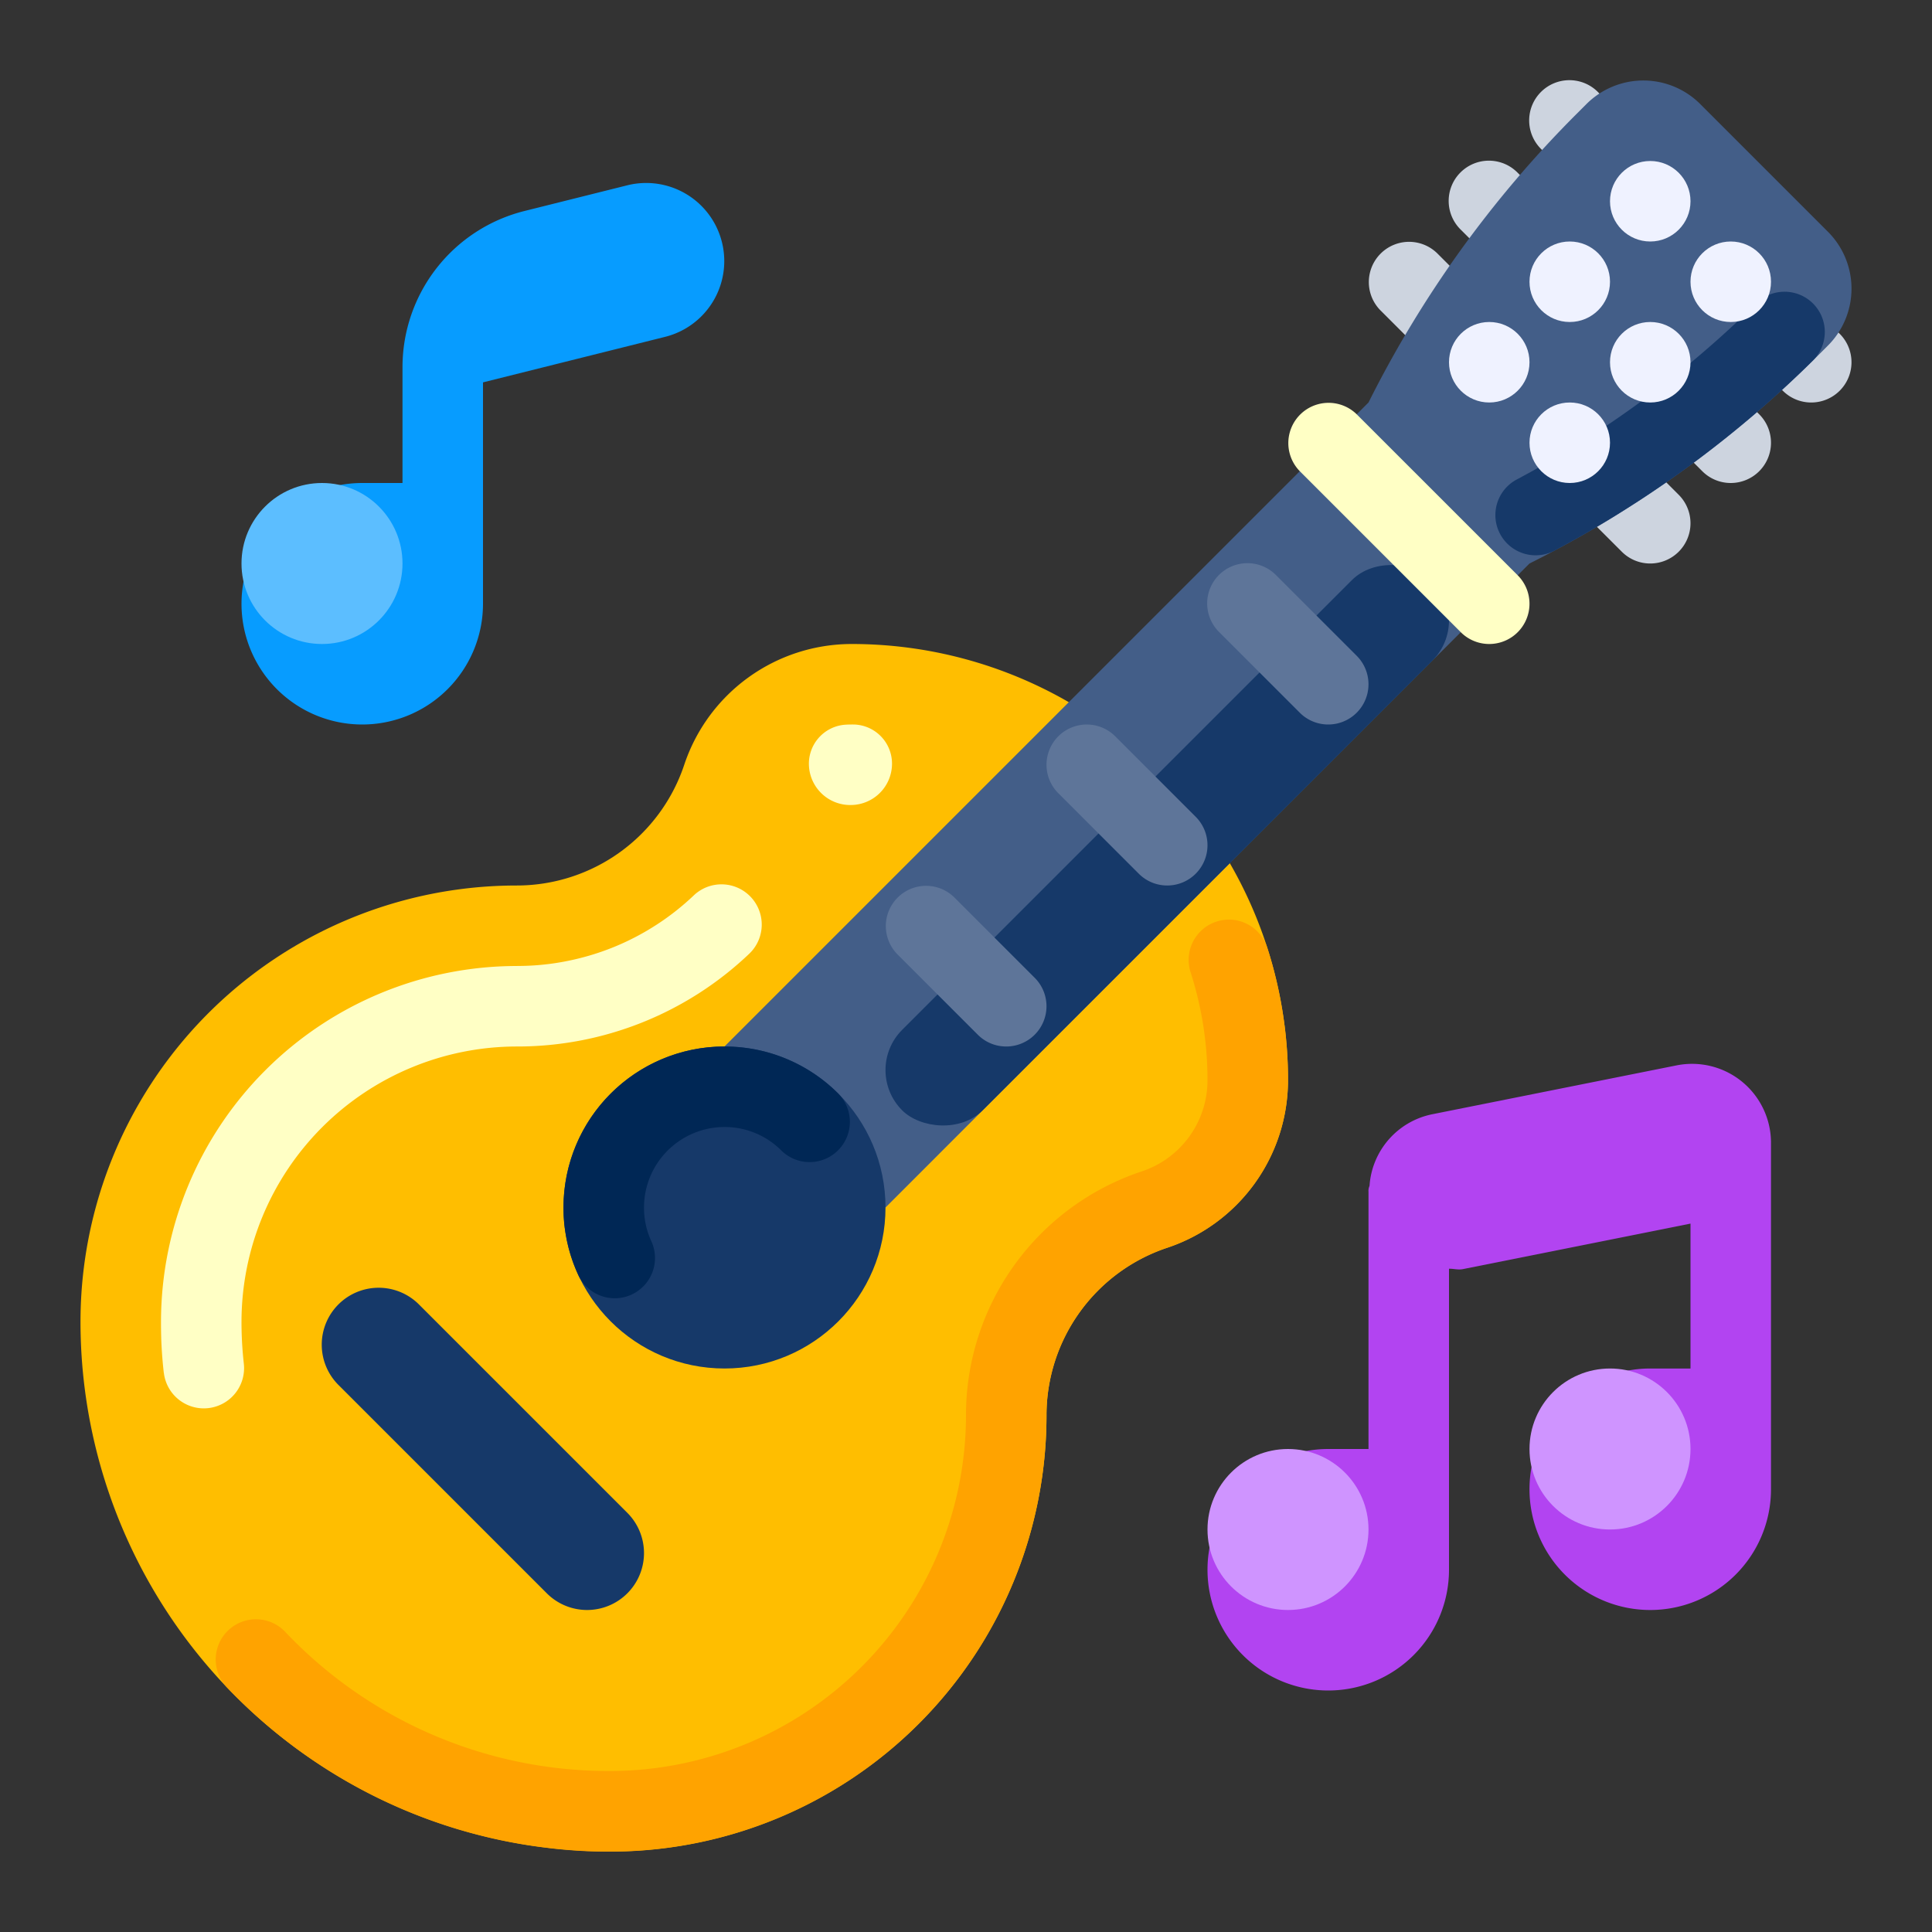
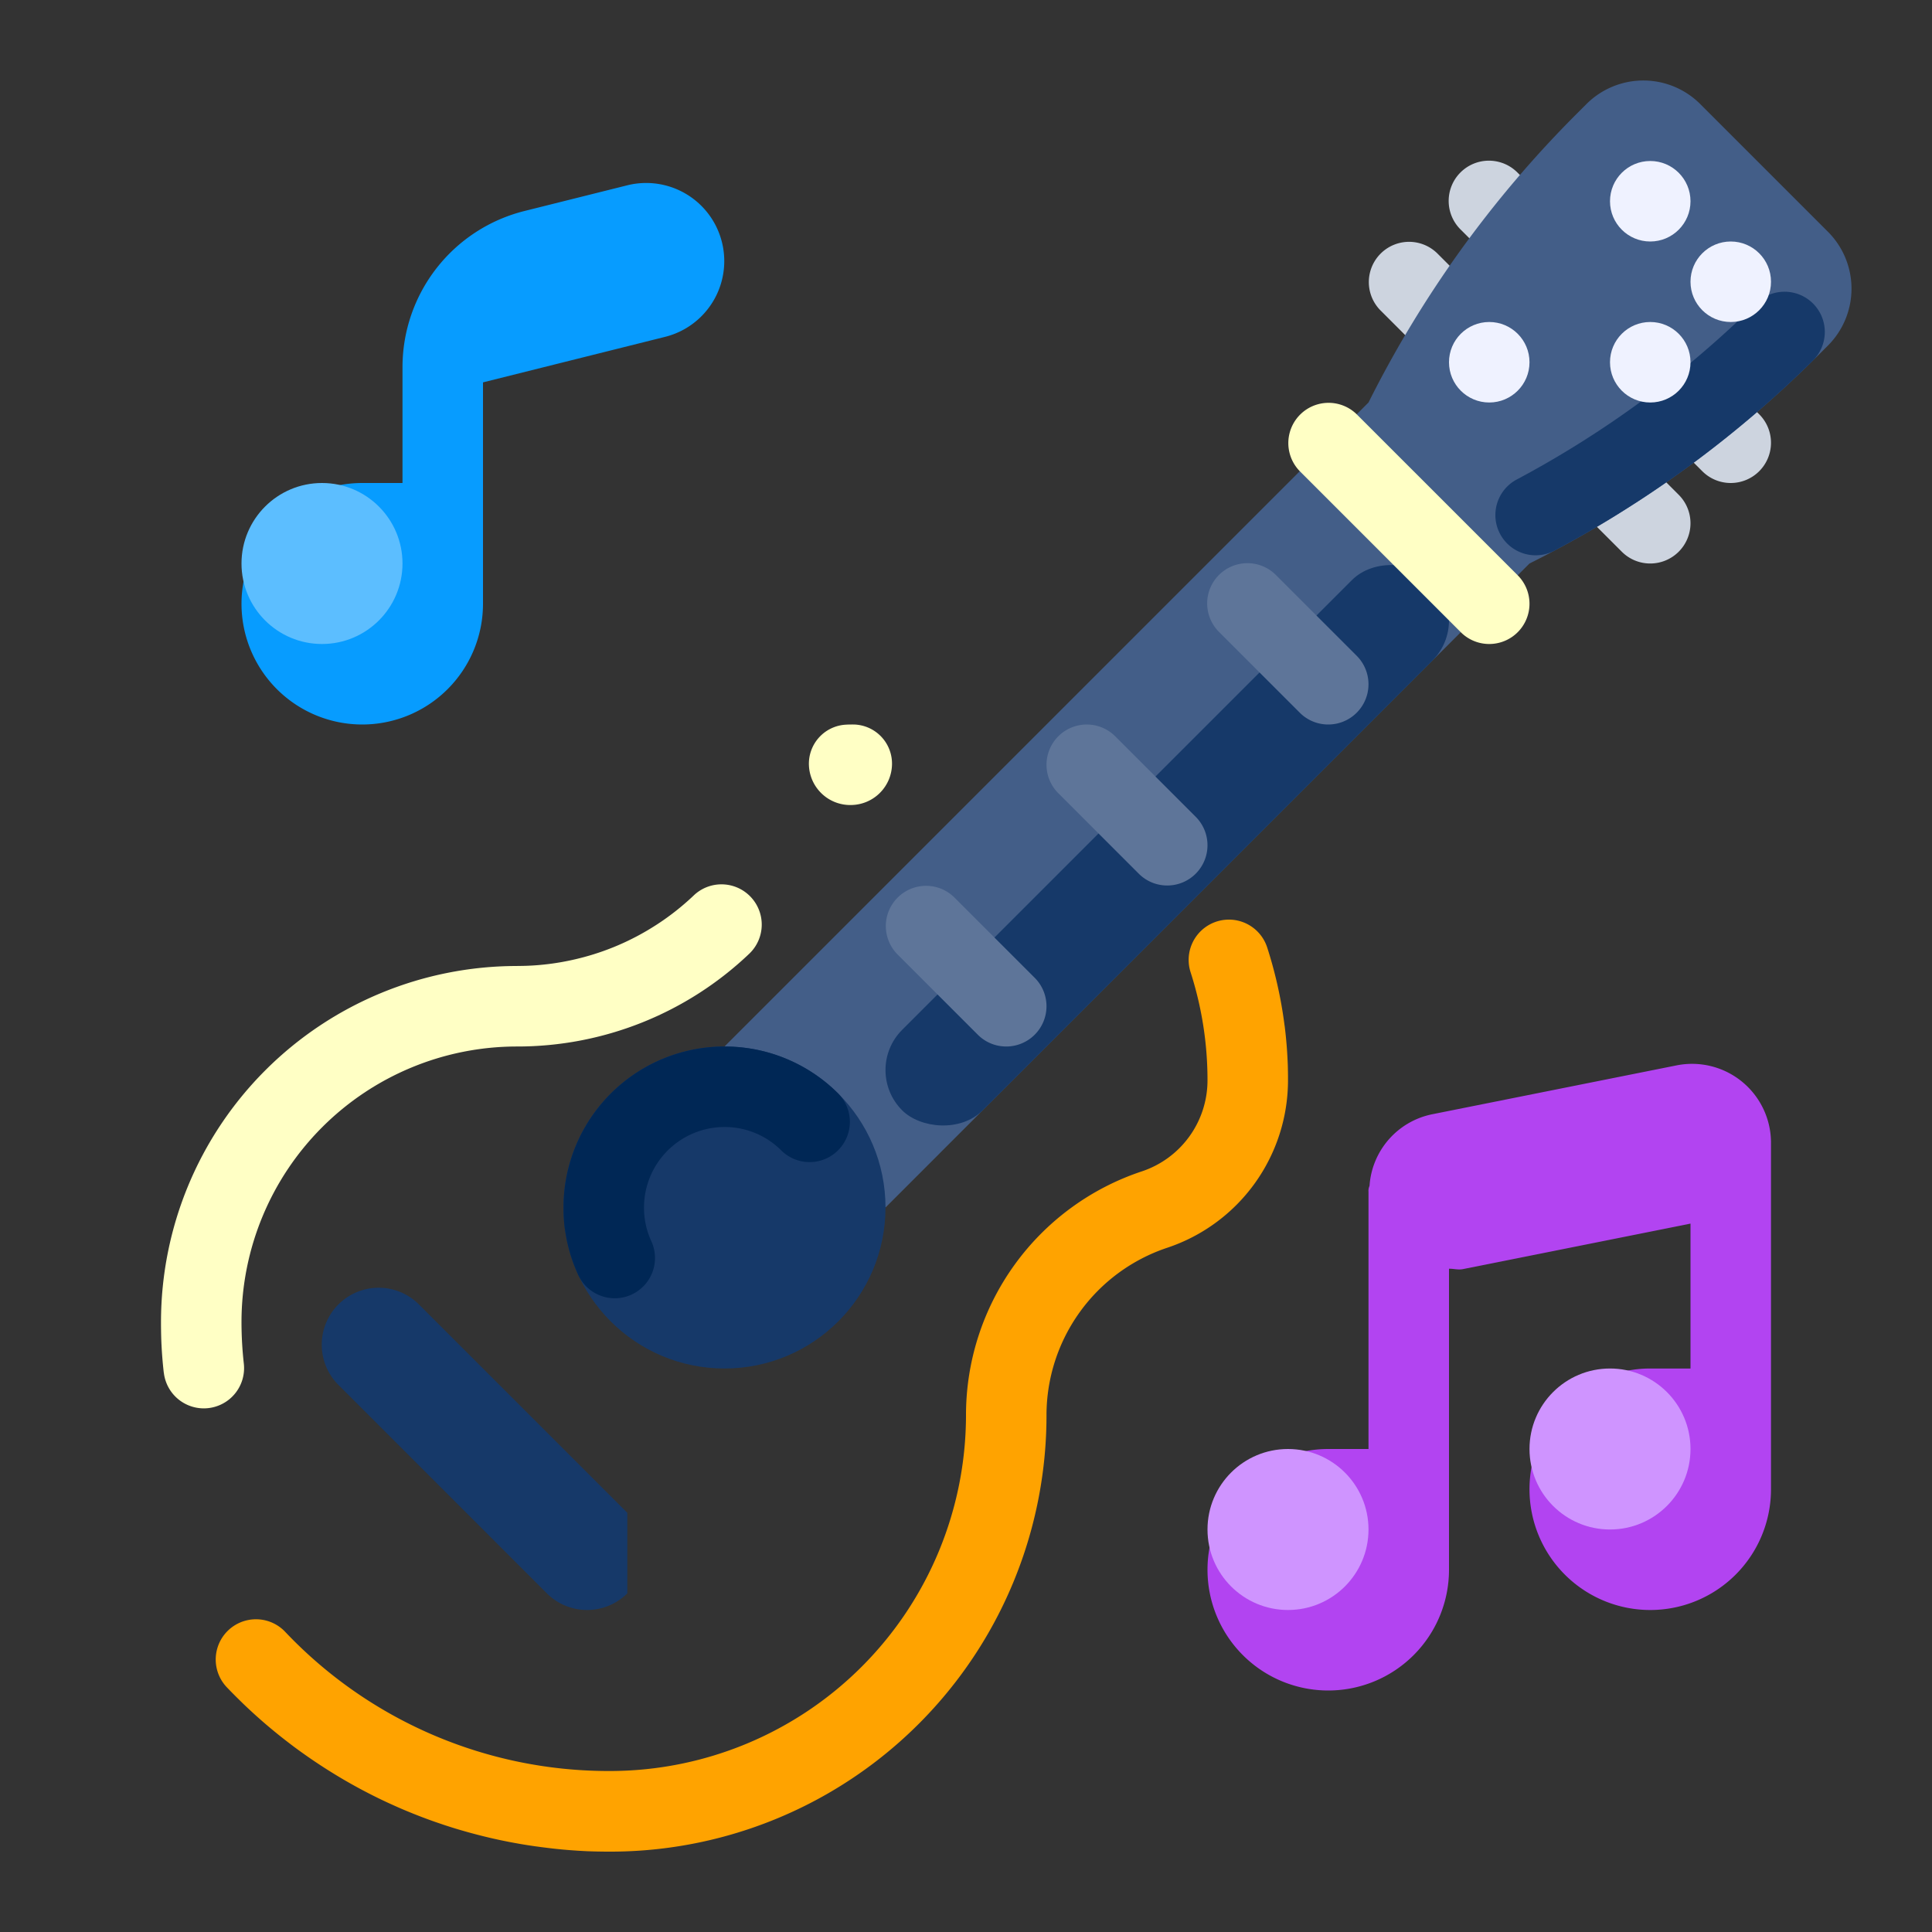
<svg xmlns="http://www.w3.org/2000/svg" viewBox="0 0 512 512">
  <rect x="0" y="0" width="512" height="512" fill="#333333" stroke="none" />
  <title>Artboard 142</title>
  <g id="Guitar">
    <path d="M437.333,149.333a10.632,10.632,0,0,1-7.542-3.125L408.458,124.875a10.666,10.666,0,0,1,15.083-15.083L444.875,131.125a10.667,10.667,0,0,1-7.542,18.208Z" style="fill:#cdd4df" />
    <path d="M458.667,128a10.632,10.632,0,0,1-7.542-3.125l-21.333-21.333A10.666,10.666,0,0,1,444.875,88.458l21.333,21.333A10.667,10.667,0,0,1,458.667,128Z" style="fill:#cdd4df" />
-     <path d="M480,106.667a10.632,10.632,0,0,1-7.542-3.125L451.125,82.208A10.666,10.666,0,1,1,466.208,67.125l21.333,21.333A10.667,10.667,0,0,1,480,106.667Z" style="fill:#cdd4df" />
    <path d="M394.667,106.667a10.632,10.632,0,0,1-7.542-3.125L365.792,82.208A10.666,10.666,0,0,1,380.875,67.125l21.333,21.333a10.667,10.667,0,0,1-7.542,18.208Z" style="fill:#cdd4df" />
    <path d="M416,85.333a10.632,10.632,0,0,1-7.542-3.125L387.125,60.875a10.666,10.666,0,1,1,15.083-15.083L423.542,67.125A10.667,10.667,0,0,1,416,85.333Z" style="fill:#cdd4df" />
-     <path d="M437.333,64a10.632,10.632,0,0,1-7.542-3.125L408.458,39.542a10.666,10.666,0,1,1,15.083-15.083L444.875,45.792A10.667,10.667,0,0,1,437.333,64Z" style="fill:#cdd4df" />
-     <path d="M283.247,186.086a114.92,114.92,0,0,0-57.517-15.419,46.798,46.798,0,0,0-44.397,32,46.8,46.8,0,0,1-44.397,32A115.602,115.602,0,0,0,21.333,350.268,140.398,140.398,0,0,0,161.73,490.667,115.603,115.603,0,0,0,277.333,375.064a46.798,46.798,0,0,1,32-44.397,46.799,46.799,0,0,0,32-44.398,114.929,114.929,0,0,0-15.419-57.516Z" style="fill:#ffbe00" />
    <path d="M225.729,192h-.069l-.024 0h-.046l-.027 0-.043 0h-.028l-.041.001-.03 0-.041 0-.028 0-.043.001-.026 0-.057.001-.035.001-.043.001-.037.001-.032.001-.038.001-.029.001-.041.001-.025.001-.045.002-.017.001-.053.002h-.002q-.568.02-1.131.064a10.371,10.371,0,0,0-9.32,10.844,10.967,10.967,0,0,0,10.903,10.417q.123,0,.247-.003l.201-.005a10.962,10.962,0,0,0,10.664-10.909,10.375,10.375,0,0,0-10.107-10.423c-.186-.001-.371-.002-.557-.002Zm-34.528,42.359a10.632,10.632,0,0,0-7.344,2.932l-.008.007-.055.052-.013.012c-.046.044-.092.087-.138.131l-.013.013-.055.052-.017.016-.054.05-.015.014c-.046.043-.094.088-.14.131l-.004.004-.064.06-.014.013-.057.053-.014.013-.06.055-.011.01c-.047.043-.094.087-.14.129l-.013.012-.057.052-.017.015-.054.049-.016.015-.065.059-.004.003-.072.066-.005.005-.064.058-.017.015-.054.049-.017.015-.06.053-.01.009c-.048.043-.094.085-.143.128l-.012.011-.059.053-.015.013-.058.051-.014.012-.066.059-.004.004-.144.127-.015.013-.057.05-.016.014-.058.051-.013.011-.145.126-.008.007-.063.054-.015.014-.057.049-.015.013-.067.058-.004.003-.146.126-.013.011-.06.051-.015.013-.058.049-.015.013c-.048.041-.096.082-.144.122l-.014.012-.058.049-.019.016-.053.045-.021.017-.057.048-.013.011-.073.062-0.0 0-.073.061-.013.01-.059.049-.018.015-.057.048-.015.013-.148.122-.002.002-.07.057-.016.013-.057.047-.018.015-.061.05-.012.01-.146.118-.02.016-.055.045-.018.015-.058.047-.016.013-.072.058-0.0 0-.077.062-.001.001-.071.057-.014.012-.059.047-.018.014-.063.05-.009.007q-.076.061-.152.121l-.007.005-.066.052-.015.012-.064.051-.01.007-.074.058-.001.001-.078.061-.005.004-.069.054-.016.013-.06.047-.016.012-.061.047-.015.011-.152.117-.007.006-.068.052-.014.01-.061.047-.016.012-.069.053-.005.004c-.052.039-.102.078-.154.117l-.011.008-.065.049-.015.011-.063.048-.013.01c-.052.039-.103.078-.155.117l-.002.002-.072.054-.016.011-.062.046-.015.011-.069.051-.006.004-.155.115-.014.01-.061.045-.019.014-.06.044-.017.012c-.051.037-.102.075-.153.112l-.011.008-.066.048-.017.012-.059.043-.02.015-.062.045-.014.01-.154.111-.013.009-.064.046-.017.012-.064.046-.012.008-.077.055-0.0 0-.081.058h-0l-.074.052-.019.013-.061.043-.016.011-.066.046-.012.008c-.053.037-.104.073-.158.11l-.01.007-.068.047-.014.01-.064.045-.017.011-.074.051-.001.001c-.053.037-.107.074-.16.11l-.011.007-.068.046-.014.01-.071.049-.006.004c-.055.037-.108.073-.163.11l-.002.002-.076.051-.013.008-.069.047-.011.007-.078.053-0.0 0c-.054.036-.107.072-.161.108l-.014.009-.065.044-.017.011-.068.045-.01.006c-.081.054-.161.107-.243.16l-.011.007-.071.047-.01.007c-.081.053-.164.107-.246.16l-.003.002c-.026.017-.052.034-.078.05l-.008.005-.078.05-.003.002c-.082.052-.164.105-.246.158l-.013.008-.069.044-.012.007-.076.048-.005.003-.165.104-.008.005-.074.047-.01.006-.072.045-.011.007c-.082.052-.164.102-.246.153l-.01.007-.07.043-.015.009-.073.045-.007.004-.168.103-.003.002-.075.046-.017.01-.068.041-.013.008c-.082.049-.166.101-.248.15l-.01.006-.072.043-.013.008-.072.043-.011.007c-.056.033-.112.067-.168.1l-.001.001-.08.048-.011.007-.073.043-.011.007-.252.147-.007.004-.076.044-.012.007c-.112.065-.223.129-.336.194l-.011.006-.074.042-.01.006c-.084.048-.17.097-.255.145l-.003.002-.08.045-.009.005-.077.044-.008.004-.171.096-.003.002-.082.046-.009.005-.077.043-.009.005c-.087.048-.172.095-.258.143l-0.0 0-.082.045-.012.007-.076.042-.008.004c-.087.047-.171.093-.258.14l-.008.005-.078.042-.01.005-.082.044-.002.001-.176.094h-0l-.085.045-.007.004-.079.042-.008.004c-.088.046-.173.091-.261.137l-.005.002-.08.042-.01.005c-.115.06-.231.12-.347.179l-.009.005-.078.04-.01.005-.082.042-.004.002-.175.089-.008.004-.079.04-.009.005-.08.04-.007.004-.263.132-.007.004-.081.04-.008.004c-.118.058-.232.114-.351.172l-.011.006-.078.038-.009.004c-.088.043-.177.086-.265.128l-.007.003-.082.039-.008.004c-.09.043-.177.084-.266.127l-.005.002-.083.039-.008.004-.082.038-.006.003c-.09.042-.178.083-.268.125l-.007.003-.081.037-.01.005c-.118.054-.237.109-.355.163l-.009.004-.084.038-.003.001c-.09.041-.182.082-.272.123l-.003.001c-.03.013-.059.027-.089.04l-.002.001-.09.04-.001 0c-.091.04-.18.08-.271.12l-.008.004c-.027.012-.055.024-.082.036l-.008.004c-.121.053-.241.105-.362.157l-.006.003c-.12.051-.242.104-.362.154l-.011.005-.081.034-.009.004c-.092.039-.18.076-.272.114l-.006.003-.082.034-.012.005-.081.034-.009.004c-.09.037-.183.075-.273.112l-.006.002-.084.034-.009.004c-.121.049-.243.098-.364.146l-.011.004-.085.034-.004.001c-.093.037-.182.072-.275.109l-.011.004c-.027.011-.056.022-.083.033l-.007.003c-.122.047-.246.095-.368.142l-.009.003-.083.032-.01.004c-.093.035-.184.07-.277.105l-.004.001-.085.032-.013.005-.083.031-.007.002c-.063.023-.123.046-.186.069l-.004.002-.085.031-.014.006-.08.029-.011.004c-.092.034-.185.068-.277.101l-.009.003-.082.03-.013.005-.083.03-.007.003c-.092.033-.185.066-.278.099l-.011.004-.083.029-.01.003c-.093.033-.187.065-.279.098l-.007.002-.084.029-.013.005c-.028.009-.057.019-.084.029l-.007.002q-.139.048-.278.095l-.014.005-.08.027-.012.004-.087.029-.005.002c-.062.021-.124.041-.186.062l-.014.005-.078.026-.016.005-.077.025-.015.005c-.093.031-.186.061-.279.091l-.009.003-.082.026-.015.005-.085.027-.005.002c-.062.02-.128.041-.19.061l-.004.001-.085.027-.018.006-.078.024-.013.004c-.092.029-.189.059-.281.088l-.01.003-.083.025-.014.004c-.026.008-.054.017-.081.025l-.013.004c-.063.019-.125.038-.188.057l-.005.002-.087.026-.014.004-.082.025-.01.003c-.094.028-.189.056-.284.084l-.009.003-.085.025-.012.004-.087.025-.007.002c-.065.019-.127.037-.192.055l-.003.001-.088.025-.017.005-.078.022-.015.004-.089.025-.003.001c-.063.018-.127.036-.19.053l-.013.004-.081.023-.015.004-.083.023-.011.003c-.063.018-.127.035-.191.052l-.003.001-.092.025-.01.003-.084.022-.014.004-.088.024-.005.001c-.065.018-.127.034-.193.051l-.007.002-.085.022-.019.005-.078.021-.015.004-.284.074-.013.003-.082.021-.015.004-.085.022-.008.002c-.064.016-.128.033-.192.049l-.009.002-.085.021-.015.004-.08.02-.017.004c-.094.023-.189.047-.284.069l-.017.004-.075.018-.022.006-.081.019-.011.003c-.064.016-.127.031-.192.046l-.011.003-.081.019-.021.005-.078.018-.015.004-.086.02-.009.002c-.064.015-.127.029-.191.044l-.016.003-.079.018-.019.004-.079.018-.015.004-.193.043-.005.001-.089.02-.016.004-.08.018-.017.004-.089.02-.004.001-.195.042-.01.002-.084.018-.018.004-.079.017-.018.004c-.065.014-.128.027-.193.04l-.001 0-.091.019-.02.004-.076.016-.02.004c-.027.006-.056.011-.083.017l-.011.003-.193.039-.014.003-.083.016-.016.003-.083.017-.013.003c-.096.019-.194.038-.29.056l-.017.003-.077.015-.022.004-.082.016-.011.002c-.065.012-.129.024-.194.036l-.014.003-.081.015-.021.004-.077.014-.018.003-.088.016-.007.002-.098.018-.007.001-.087.016-.021.004-.076.013-.021.004c-.028.005-.05.009-.078.014l-.019.004-.192.034-.013.002-.083.014-.021.004-.073.012-.026.005-.078.013-.016.003-.097.016-.007.001-.088.015-.023.004-.071.011-.029.005-.071.011-.023.004-.084.014-.012.002-.096.015-.017.003-.077.012-.026.004-.072.011-.024.004-.076.012-.019.003c-.064.01-.127.02-.191.029l-.022.003-.072.011-.027.004-.074.011-.021.003c-.064.009-.13.019-.194.028l-.012.002c-.028.004-.056.008-.084.012l-.022.003-.074.011-.024.003c-.026.004-.051.007-.077.011l-.02.003c-.064.009-.127.018-.192.026l-.023.003-.074.01-.026.004-.074.01-.021.003-.09.012-.006.001-.098.013-.013.002-.082.011-.027.003-.071.009-.027.004-.073.009-.023.003c-.063.008-.13.016-.193.024l-.02.003-.076.009-.026.003-.07.008-.029.003-.077.009-.017.002c-.031.004-.066.008-.097.011l-.01.001-.086.01-.023.003-.073.008-.026.003-.076.008-.02.002c-.065.007-.13.015-.195.022l-.016.002-.079.009-.027.003-.071.007-.026.003-.079.008-.017.002c-.065.007-.128.013-.193.02l-.025.003-.072.007-.028.003-.072.007-.024.002c-.065.007-.129.013-.194.019l-.019.002-.076.007-.029.003-.068.007-.03.003-.076.007-.018.002-.097.009-.013.001c-.028.003-.055.005-.084.007l-.028.003-.069.006-.031.003-.07.006-.026.002-.088.007-.008.001c-.032.003-.066.006-.097.008l-.023.002-.072.006-.035.003-.062.005-.033.003-.07.005-.027.002c-.063.005-.128.01-.191.014l-.028.002-.07.005-.029.002-.07.005-.027.002-.082.006-.015.001c-.032.002-.066.005-.098.007l-.014.001c-.028.002-.054.004-.082.006l-.026.002-.072.005-.028.002-.075.005-.022.001c-.064.004-.132.008-.196.012l-.022.001-.072.004-.032.002-.069.004-.028.002-.082.005-.014.001-.099.006-.011.001-.085.005-.028.001-.07.004-.029.001-.073.004-.025.001c-.064.003-.13.007-.194.009l-.024.001-.074.003-.03.002-.067.003-.032.001-.073.003-.023.001-.095.004-.025.001-.071.003-.035.001-.063.003-.035.001-.068.003-.028.001-.081.003-.018 0-.095.003-.028.001-.068.002-.036.001-.062.002-.036.001-.065.002-.031.001c-.032.001-.064.002-.096.003l-.012 0-.084.002-.033.001-.065.002-.034.001-.066.002-.032.001-.079.002-.017 0-.095.002-.03.001-.069.001-.032.001-.065.001-.036.001-.066.001-.031.001-.096.001-.012 0-.086.001-.029 0-.068.001-.036.001-.062.001-.035 0-.072 0-.025 0-.096.001h-.025l-.071.001h-.035l-.065 0h-.034L137.066,256h-.128a94.38,94.38,0,0,0-94.271,94.271v.101l0.0.039v.063l0.0.044v.057l0.0.045 0.0.058 0.0.045 0.0.057 0.0.044 0.0.06 0.0.043 0.0.061 0.0.04 0.0.062 0.0.042c0.0.067.001.134.002.201l0.0.035.001.068 0.0.041.001.058 0.0.048.001.057 0.0.043.001.06 0.0.041.001.061 0.0.043.001.056.001.047.001.058.001.043.002.1 0.0.025.001.075.001.047.001.056.001.048.001.053.001.046.001.057.001.047.001.051.001.051.001.047.001.056.001.046.001.053.001.049.001.054.001.066.002.074.001.055.001.051.001.051.001.052.001.047.001.054.001.048.002.057.001.039.002.061.001.043.002.057.001.041.002.06.001.036.002.063 0.0.012.006.174 0.0.006.002.07.001.031.002.065.001.035.002.062.001.038.002.065.001.033.002.064.001.037.002.064.001.031.003.068.001.028c.004.111.009.228.013.339l.001.023.003.076.001.02.003.073.001.029.003.066.001.034.003.064.001.034.003.068.001.021c.007.151.014.297.021.448l.001.016.004.077.001.021.004.071.002.03.003.069.002.03.004.07.001.024.004.078 0.0.008c.01.186.02.375.031.56l0.0.004.005.088.001.009.005.089 0.0.004q.191,3.21.551,6.368a10.668,10.668,0,0,0,10.582,9.431,10.779,10.779,0,0,0,1.214-.069,10.666,10.666,0,0,0,9.398-11.8A98.973,98.973,0,0,1,64,350.271a73.02,73.02,0,0,1,72.938-72.938A89.093,89.093,0,0,0,198.548,252.76a10.667,10.667,0,0,0-7.347-18.401Z" style="fill:#ffffc5" />
    <path d="M325.673,243.708a10.675,10.675,0,0,0-10.156,13.938A93.268,93.268,0,0,1,320,286.268a25.433,25.433,0,0,1-17.412,24.16A68.044,68.044,0,0,0,256,375.064a94.376,94.376,0,0,1-94.269,94.27,118.022,118.022,0,0,1-86.246-36.979A10.667,10.667,0,0,0,60.033,447.063l.017.018.058.061.004.004.069.072.02.021.054.056.026.028.046.048.032.034.044.046.028.029.046.048.03.031.045.047.031.032.042.043.033.034.044.045L60.73,447.79l.044.045.03.031.046.047.029.03.045.046.03.031.048.049.026.027.048.049.028.028.049.05.026.027.047.048.028.029.05.052.023.023.051.052.025.025.05.051.026.026.05.05.025.025.054.055.021.021.055.056.02.021.055.056.021.021.06.06.015.015.066.066.01.01.074.075.001.001c.128.129.255.257.383.385l.001.001.075.075.006.006.069.069.016.016.061.061.014.014.061.061.018.018.058.058.022.021.054.054.022.021.055.054.025.025.049.049.028.027.049.048.03.029.047.046.029.028.047.046.031.031.045.045.029.029.047.046.031.031.046.046.028.028.048.047.031.03.044.044.032.031.045.044.033.032.044.043.031.03.048.046.029.029.05.049.025.025.049.048.03.029.049.047.027.026.047.046.032.031.047.046.028.027.048.047.031.03.053.051.022.021.056.054.022.022c.047.045.091.088.139.133l.032.031c.047.045.091.088.139.133l.02.019.06.057.014.014.059.056.039.037.04.038.033.032.044.042.031.029.049.047.027.025.049.046.033.031.046.044.029.028.049.046.027.025.053.05.026.025.048.045.036.034.043.041.033.031.045.042.032.03.048.045.032.03.044.041.036.034.046.043.03.028.049.046.03.028.049.045.032.03.041.038.04.037.038.035.039.036.039.036.039.036.043.04.034.032.042.039.038.035.043.04.035.032.046.043.032.029.052.048.027.025.046.042.035.032.053.048.025.023.073.066.006.006.158.145.028.025.054.049.01.009.07.064.013.012.065.059.034.031.042.038.045.041.035.031.039.036.041.037.039.035.041.036.04.036.038.035.043.039.037.034.037.034.044.039.039.035.038.034.043.039.035.031.046.041.035.032.04.036.041.036.041.036.038.034.041.037.038.034.043.038.04.035.036.032.045.04.038.034.039.035.042.037.035.031.048.042.033.029.044.039.037.033.045.039.034.03.045.04.035.031.046.04.039.035.038.034.043.038.04.035.033.029.047.041.024.021c.046.041.09.078.136.119l.025.022c.073.063.139.12.211.184l.003.003.046.039.038.033.047.041.031.027.052.045.03.026.055.048.024.021.053.046.03.026.05.043.029.025.049.042.035.03.044.038.036.031.045.038.039.033.041.035.04.034.043.037.037.032.046.039.033.028.047.04.039.033.04.034.041.035.042.035.041.035.04.034.042.036.038.033.047.039.035.029.044.037.041.034.038.032.045.038.034.028.048.04.038.032.043.036.038.032.044.037.041.034.04.034.048.04.033.027.053.044.03.025.05.042.033.027.05.042.033.027.058.048.024.02c.084.069.166.138.25.207h0l.083.069.005.004.077.063.021.018.061.05.032.026.049.041.039.032.042.035.043.035.041.033.038.031.046.038.038.032.043.035.038.031.046.037.039.032.044.035.039.032.044.035.042.035.04.032.041.033.043.035.042.034.042.034.04.033.044.036.038.031.046.037.037.03.046.036.041.033.041.033.041.033.043.035.042.034.038.03.045.036.039.031.047.038.034.027.048.039.037.029.047.037.043.034.038.03.048.038.038.03.047.037.035.028.048.038.038.03.062.049.019.015.056.045.054.043.059.047.016.012.067.053.03.023.057.045.017.013.065.051.039.03.045.035.044.035.039.03.048.037.036.028.053.041.029.023.051.04.036.028.044.034.04.031.042.032.045.035.041.032.04.031.045.035.043.033.041.032.042.032.043.033.043.034.044.034.037.029.049.037.038.029.045.035.042.033.04.031.048.036.039.03.043.033.044.034.043.033.04.031.044.034.042.032.043.033.044.033.036.028.05.038.04.031.042.032.047.035.038.029.05.038.036.027.043.032.044.034.042.032.042.032.061.046.024.018.082.062.004.003.086.065.014.01.073.055.006.005.081.061.003.002.082.062.021.016.063.047.033.025.054.04.029.021.057.043.036.026.048.036.043.032.042.031.046.034.041.03.039.029.05.036.036.027.05.037.035.026.05.037.039.028.049.036.035.026.051.037.039.028.047.035.037.028.049.035.04.029.048.035.035.025.055.04.033.024.052.037.037.027.047.034.042.03.047.035.036.026.052.037.037.027.048.035.039.028.045.032.044.032.049.035.035.025.056.04.033.023.057.041.03.021.053.038.036.026.078.056.007.005.075.053.014.01c.03.021.058.041.088.062l.011.007.075.054.03.021.061.043.009.007.075.053.036.026.052.037.038.027.048.034.042.03.048.034.042.03.043.03.048.034.041.029.049.034.037.026.049.035.042.029.045.032.041.029.046.032.045.031.041.029.047.033.041.029.05.035.037.026.049.035.039.027.052.036.035.024.052.036.037.026.054.037.034.023.054.037.034.023.056.039.032.022.055.038.034.023.058.04.031.021.056.039.033.022.058.04.03.021.056.038.034.023.056.038.033.022.06.041.028.019.076.052.012.008c.18.123.358.243.539.365l.017.012.071.048.026.017.064.043.026.017.063.042.032.021.056.038.035.023.054.036.039.026.049.033.04.026.05.033.041.028.048.032.042.028.047.031.043.029.047.031.04.027.049.033.042.028.048.032.04.026.051.034.039.026.052.034.036.024.054.035.037.025.053.035.035.023.056.036.035.023.054.035.036.023.051.034.042.027.049.032.039.025.055.036.036.023.056.036.034.022.049.032.045.029.042.027.045.03.061.039.029.019c.051.033.107.069.159.103l.023.015q.181.117.362.232l.032.021.059.037.036.023.054.035.035.022.058.037.032.021.056.035.041.026.05.032.041.026.05.032.04.025.052.033.042.026.046.029.048.03.044.028.045.028.047.03.041.025.053.034.039.024.049.031.042.026.053.033.037.023.053.034.037.023.058.036.035.022.051.032.042.026.053.033.036.023.056.035.035.021.06.037.031.019.058.036.035.021.061.037.03.019.068.042.022.014.075.046.017.011.069.043.024.015q.369.227.741.451l.016.009.077.047.015.009.077.047.018.011.075.045.02.012.07.042.03.018.064.038.026.016.066.04.032.019.058.035.038.023.052.031.044.026.05.03.038.023.055.033.038.022.057.034.033.02.058.035.036.022.06.035.029.017.063.037.033.019.058.035.035.021.056.033.038.022.057.034.033.02.06.035.035.021.059.035.033.019.061.035.033.019.07.041.021.012.07.041.026.015.069.04.024.014.062.036.034.019c.029.017.06.035.09.052l0.0 0c.219.127.439.254.659.379l.027.015c.022.013.047.027.069.039l.023.013.069.039.03.017.066.038.029.016.062.035.036.021.061.035.031.018.06.034.039.022.055.031.041.023.051.029.043.024.056.032.035.02.058.033.038.021.058.033.034.019.059.033.035.019.063.035.031.018.061.034.035.02.06.034.034.019.059.033.035.019.064.036.029.016.066.037.028.016.073.04.021.012.072.04.024.013.076.042.018.01.076.042.019.01.079.043.016.009.085.047.01.006c.192.105.383.209.576.313l.004.002.09.049.015.008.079.043.025.014.07.038.025.013.07.038.028.015.068.036.027.015.068.036.032.017.062.033.035.019.06.032.039.021.056.03.039.021.057.03.039.021.057.031.037.019.059.031.037.02.062.033.031.016.065.034.034.018.062.033.032.017.063.033.034.018.063.033.032.017.062.033.036.019.062.032.033.017.069.036.025.013.084.044.009.005.081.042.018.01.084.044.011.006.089.046.008.004c.195.101.388.2.584.3l.007.004c.031.015.06.031.091.046l.003.002.094.048.008.004c.028.015.06.031.088.045l.019.01.075.038.031.016.068.035.026.013.07.035.027.014.071.035.028.014.067.034.033.017.066.033.03.015.066.033.034.017.062.031.039.019.056.028.042.021.056.028.039.02.061.03.032.016.071.035.025.012.07.035.03.015.066.033.032.016.066.033.029.014.072.036.025.012.072.035.026.013.076.037.02.01.087.043.008.004.092.045.006.003.09.044.008.004c.296.145.592.287.889.43l.001.001.098.047a.018.018,0,0,0,.004.002l.093.044.015.007.082.039.022.01.078.037.015.007c.027.013.056.027.083.039l.019.009c.027.013.051.024.078.037l.023.011.073.035.03.014.071.034.024.011.075.035.027.013.07.033.03.014.065.031.036.017.067.031.027.013.071.033.031.014.069.032.027.013.071.033.029.013.076.035.019.009.078.036.024.011.076.035.022.01.074.034.026.012.079.036.018.008c.025.012.055.025.08.037l.021.009.087.04.01.005.086.039.015.007c.267.122.53.241.798.361l.013.006.089.04.005.003.092.041.019.008.081.036.022.01.075.034.029.013.074.033.023.01.074.033.03.013.071.032.028.012.069.031.034.015.068.03.031.014.068.03.033.015.067.03.034.015.064.028.036.016.07.03.027.012.072.032.028.012.076.033.023.01.074.033.028.012.074.032.027.012.074.032.025.011.079.034.02.009.082.035.018.008.09.038.01.004c.034.015.063.027.097.042l.003.001c.372.159.742.316,1.116.472l.006.002.095.04.01.004.09.037.014.006.088.036.016.007.085.035.017.007.083.034.021.009.081.034.019.008.081.033.024.01.076.031.025.01.077.032.024.01.077.032.024.01.076.031.027.011.076.031.023.009.079.032.023.009.08.032.021.008.081.033.022.009.085.035.014.006.089.036.013.006.09.036.011.005.09.036.013.005.098.039.003.001c.308.123.615.244.923.365l.006.003c.032.012.065.025.097.038.004.002-0-0.0.004.001l.096.037.018.007.085.033.018.007.085.033.016.006.086.034.02.008.078.03.031.012.073.028.026.01.077.03.024.009.079.031.023.009.077.03.027.01.076.029.025.01.079.03.022.008.08.03.025.009.072.027.035.013.07.026.031.012.075.028.027.01.076.029.027.01.074.028.029.011.079.03.022.008.085.032.018.007.086.032.018.007.086.032.017.007.096.036.006.002c.242.09.484.179.727.267l.004.001.203.074.008.003.096.035.008.003c.03.011.063.023.094.034l.017.006.089.032.01.004.091.033.02.007.081.029.026.009.076.027.031.011.075.027.024.008.081.029.023.008.081.029.021.007.079.028.029.01.076.027.025.009.081.028.024.009.077.027.028.01.071.025.037.013.069.024.03.01.079.028.023.008.084.029.019.007c.026.009.056.02.083.029l.023.008.095.033.005.002.097.033.009.003c.066.023.132.046.198.068l.012.004q.417.143.836.284l.021.007.088.03c.004.001-.001-.001.003.001l.099.033.016.006.09.03.013.005.09.03.02.007.086.029.017.006.085.028.023.008.083.027.021.007.081.026.028.009.079.026.024.008.079.026.028.009.078.025.026.008.078.025.027.009.08.026.026.008.076.024.03.01c.024.008.049.016.074.024l.033.011.068.022.037.012.074.024.028.009.078.025.026.008.084.027.02.007.087.028.017.006.099.032c.004.001-0-0.0.004.001l.1.032.006.002c.318.101.634.199.953.298l.014.005.09.028.021.006c.027.008.059.018.086.026l.018.006.087.027.022.007.084.026.02.006.085.026.024.007.081.024.026.008.078.023.033.01.073.022.031.009.074.022.034.01.071.021.033.01.074.022.031.009.078.023.025.007.079.024.03.009.076.022.028.008.078.023.03.009.077.022.028.008.072.021.038.011.07.021.033.009.075.022.031.009.085.025.017.005.089.026.018.005.094.027.011.003c.036.01.07.02.105.03h0q.429.124.859.245l.001 0.0.104.03.013.004.09.025.03.008.078.022.028.007.078.022.028.007.082.023.022.006.082.022.03.008.077.021.03.008c.025.007.051.014.076.021l.032.009.076.021.032.009.071.02.038.01.072.02.031.008.078.021.028.007.079.021.029.008.074.02.035.009.074.02.032.008.076.021.03.008.076.021.032.008.071.019.037.01.073.02.032.008.083.022.022.006.086.023.022.006.081.021.027.007.095.025.009.003c.289.076.577.15.867.224l.002 0.0.106.027.003.001.102.026.019.005.087.022.028.007.081.021.024.006.085.021.023.006.085.021.025.006.082.021.028.007c.027.007.054.013.081.02l.023.006.085.021.026.006.081.02.029.007.078.019.032.008.078.019.028.007.081.02.028.007.077.019.033.008.071.017.04.01.066.016.04.01.067.016.043.01.062.015.045.011.065.016.042.01.079.019.024.006.081.019.031.007.081.019.025.006.085.02.024.006c.289.068.581.135.871.202l.011.003.1.023 0.0 0.0.105.024.022.005.088.02.023.005.081.018.035.008.078.018.026.006.08.018.034.007.076.017.034.007.071.016.039.008.074.016.032.007.074.016.037.008.073.016.036.008.07.015.04.009.072.016.037.008.068.015.042.009.067.015.043.009.063.014.045.01.066.014.043.009.063.014.046.01.066.014.041.009.067.014.042.009.077.016.029.006.088.019.02.004.094.02.015.003.099.021.01.002c.258.053.514.106.772.158l.003.001c.037.007.069.014.106.021l.016.003.093.019.021.004.089.018.024.005.085.017.027.005.081.016.035.007.074.015.036.007.073.015.038.007.072.014.036.007.072.014.041.008.069.013.04.008.071.014.04.007.071.014.036.007.074.014.039.007.07.013.038.007.071.014.041.007.069.013.04.007.07.013.042.008.069.013.039.007.071.013.04.007.072.013.036.007.071.013.041.007.082.015.024.005.091.017.02.004c.072.013.142.026.214.039l.006.001c.223.04.443.08.666.119l.014.003.095.017.025.005.083.014.036.007.076.013.033.006.077.013.035.006.077.013.035.006.07.012.048.008.063.011.046.008.064.011.047.008.065.011.046.008.063.01.048.008.066.011.044.007.066.011.044.007.068.011.044.007.062.01.051.008.061.01.049.008.062.01.047.008.065.011.046.007.062.01.048.008.067.011.042.007.071.011.04.006.069.011.043.007.061.01.051.008.064.01.044.007.085.013.024.004.097.015.014.002.11.017h.001c.112.018.224.035.337.052l.006.001c.035.005.068.01.103.016l.036.005.075.011.035.005.078.012.033.005.077.011.042.006.068.01.046.007.066.01.04.006.072.011.04.006.069.01.046.007.064.009.048.007.065.009.043.006.069.01.043.006.068.01.043.006.068.009.044.006.07.01.038.005.076.01.036.005.074.01.04.005c.023.003.045.007.069.009l.046.007.067.009.042.006.069.009.045.006.064.008.048.007.063.008.05.007.065.009.044.006.067.009.047.007.063.008.048.007.06.008.054.007.069.009.04.005.075.01.039.005.096.012.014.002.109.014.004 0c.076.01.149.019.225.029l.022.003.092.012.013.002.096.012.037.005.076.009.037.005.074.009.041.005.073.009.042.005.066.008.049.006.066.008.045.006.064.008.05.006.062.007.051.006.058.007.055.007.058.007.052.006.06.007.051.006.063.007.047.006.064.007.048.006.066.007.048.006.061.007.052.006.061.007.052.006.057.007.055.006.058.007.055.006.055.006.056.006.058.007.055.006.057.006.054.006.064.007.049.005.057.006.056.006.054.006.058.006.054.006.058.006.058.006.054.006.056.006.056.006c.031.003.062.007.093.009l.018.002c.114.012.226.023.34.035l.023.002.088.009.042.004.07.007.048.005.064.007.045.004.069.007.044.004.069.007.042.004.071.007.044.004.069.007.042.004.071.007.045.004.066.006.05.005.06.006.057.005.056.005.052.005.065.006.048.004.066.006.046.004.067.006.049.004.063.006.048.004.066.006.049.004.063.005.05.005.061.005.056.005.057.005.053.005.062.005.053.004.064.006.046.004.067.006.05.004.058.005.055.005.058.005.056.005.063.005.049.004.059.005.058.005.048.004.062.005.068.005.046.004.225.017.036.003.079.006.027.002.086.007.04.003.074.005.049.004.062.005.057.004.059.004.049.004.064.005.049.004.066.005.049.003.062.004.055.004.058.004.056.004.056.004.057.004.059.004.057.004.053.003.063.004.052.004.058.004.058.004.053.004.061.004.055.004.055.003.059.004.056.004.058.004.054.003.058.004.058.004.057.003.053.003.061.004.054.003.058.003.059.003.054.003.061.003.055.003.052.003.063.004.051.003.063.004.054.003.059.003.054.003.061.003.035.002.08.004.011.001.101.005c.077.004.15.008.227.011l.048.003.066.003.059.003.055.003.057.003.058.003.056.003.057.003.057.003.057.003.059.003.055.003.056.003.059.003.056.002.057.003.057.003.057.002.057.003.058.002.055.002.06.003.055.002.058.002.057.002.057.002.058.002.059.002.051.002.064.002.054.002.059.002.056.002.058.002.056.002.059.002.054.002.062.002.052.002.06.002.056.002.055.002.061.002.054.002.06.002.056.002.059.002.056.002.057.002.057.002.06.002.049.002.065.002.049.002.066.002.042.001.073.002.034.001.108.003c.068.002.133.004.201.005l.053.001.06.001.069.002.046.001.06.001.057.001.058.001.056.001.061.001.054.001.06.001.053.001.059.001.058.001.055.001.058.001.056.001.061.001.054.001.059.001.056.001.062.001.052.001.062.001.053.001.064.001.051.001.062.001.056.001.061.001.054.001.061.001.055.001.058.001.059.001.054.001.059 0.0.062.001.05.001.064 0.0.053.001.064 0.0.051 0.0.064.001.051 0.0.069 0.0.045 0.0.07 0.0.045 0.0.072 0h.044l.065 0.0.052 0h.072l.042 0h.116c.037 0.0.073 0.0.11 0h.122A115.603,115.603,0,0,0,277.333,375.064a46.798,46.798,0,0,1,32-44.397,46.799,46.799,0,0,0,32-44.398h0l-0-.135v-.04l-0-.094-0-.051-0-.084-0-.053-0-.084-0-.052-0-.089-0-.045-.001-.133v-.019l-.001-.116-0-.043-.001-.09-0-.053-.001-.083-.001-.052-.001-.086-.001-.049-.001-.095-.001-.039-.002-.132-0-.035-.002-.1-.001-.047-.001-.087-.001-.054-.001-.081-.001-.054-.002-.08-.001-.056-.002-.092-.001-.039-.003-.132-.001-.041-.002-.092-.001-.054-.002-.079-.001-.057-.002-.08-.001-.053-.002-.082-.001-.053-.003-.094-.001-.039-.004-.13-.001-.05-.002-.082-.002-.058-.002-.076-.002-.059-.002-.078-.002-.055-.003-.081-.002-.055-.003-.088-.002-.044-.005-.128-.002-.054-.003-.078-.002-.063-.003-.067-.003-.069-.003-.064-.003-.067-.003-.07-.002-.061-.004-.082-.004-.094-.004-.081-.003-.066-.003-.066-.003-.068-.003-.063-.003-.071-.003-.06-.003-.071-.003-.062-.003-.07-.004-.081-.005-.093-.004-.079-.004-.067-.003-.064-.004-.069-.003-.061-.004-.07-.003-.063-.004-.069-.003-.06-.004-.072-.003-.053c-.003-.048-.005-.095-.008-.143l-.003-.057-.004-.075-.003-.056-.004-.073-.004-.059-.005-.072-.004-.06-.004-.071-.004-.056c-.006-.092-.012-.185-.018-.277l-.003-.048-.005-.075-.004-.058-.005-.072-.004-.056-.005-.077-.004-.052-.006-.078-.003-.046c-.007-.099-.014-.198-.021-.298l-.002-.031-.007-.09-.003-.04-.006-.085-.003-.044-.007-.087-.003-.035-.007-.094-.001-.014c-.009-.11-.017-.22-.026-.33l-.002-.023-.008-.093-.003-.036-.007-.09-.003-.036-.008-.092-.003-.031c-.013-.149-.025-.297-.039-.446l-.001-.016-.009-.101-.002-.027-.009-.097-.003-.028-.009-.099-.002-.02c-.014-.152-.028-.303-.043-.455l-.001-.012-.01-.103-.002-.024-.01-.102-.002-.019-.011-.107-.001-.007c-.015-.155-.031-.312-.047-.466l-.001-.009-.011-.109-.002-.016-.011-.105-.002-.019q-.031-.291-.063-.581l-0-.006-.012-.109-.002-.015-.012-.11-.001-.006q-.04-.356-.083-.711l-0-.001c-.033-.276-.067-.553-.102-.828l-.001-.006a114.261,114.261,0,0,0-3.388-16.658l-.003-.01c-.062-.218-.125-.439-.188-.657l-.006-.021-.027-.094-.006-.021-.028-.096-.006-.019c-.041-.139-.081-.279-.122-.418l-.007-.023-.026-.088-.009-.032-.025-.084-.01-.034-.026-.087-.007-.024c-.03-.101-.06-.201-.091-.302l-.005-.017-.025-.082-.012-.038-.023-.075-.015-.049-.021-.07-.016-.051-.021-.069-.018-.059-.018-.06-.036-.116-.014-.045-.023-.076-.018-.057-.02-.063-.019-.06-.02-.064-.017-.054-.023-.073-.015-.049-.028-.088-.01-.033-.039-.122-.007-.022-.033-.103-.01-.033-.028-.09-.013-.04-.027-.085-.013-.039-.029-.091-.009-.027a10.671,10.671,0,0,0-10.149-7.396Z" style="fill:#ffa300" />
    <path d="M484.418,61.411,450.589,27.582a21.333,21.333,0,0,0-30.171,0l-2.688,2.686a293.96,293.96,0,0,0-55.062,76.396L192,277.333,234.667,320,405.333,149.333h0a293.976,293.976,0,0,0,76.397-55.065l2.688-2.686A21.333,21.333,0,0,0,484.418,61.411Z" style="fill:#435e88" />
    <path d="M472.927,77.312a10.636,10.636,0,0,0-7.495,3.077,272.471,272.471,0,0,1-63.538,46.716,10.667,10.667,0,0,0,9.98,18.855q7.119-3.785,14.013-7.951l.01-.006.148-.09.007-.004c.049-.03.098-.06.147-.089l.012-.007.148-.09.007-.005c.211-.128.418-.254.628-.382l.002-.001c.051-.031.098-.06.149-.091l.024-.015.127-.078.034-.021.117-.072.04-.025.113-.069.042-.025.11-.067.045-.028c.038-.023.076-.047.114-.07l.036-.022.129-.079.023-.015c.102-.062.203-.125.305-.188l.037-.023.114-.071.048-.029.102-.063.055-.035.096-.059.057-.036.09-.056.063-.039.086-.054.065-.041.082-.051.069-.043.081-.051.069-.043.093-.058c.032-.02.067-.041.099-.062l.1-.062c.025-.016.05-.031.075-.047l.072-.045c.029-.018.055-.035.085-.053l.062-.038.087-.055.061-.038.088-.055.059-.037.089-.056.056-.035.093-.058.05-.032c.032-.021.065-.041.098-.062l.042-.027c.035-.022.071-.045.106-.067l.012-.007c.134-.084.266-.168.399-.253l.014-.009.121-.076.023-.015.114-.072.033-.021c.037-.023.073-.046.11-.07l.035-.022.108-.069.037-.024c.036-.023.074-.048.111-.071l.025-.016.122-.078.009-.006c.275-.176.553-.354.827-.531l.011-.007c.042-.027.087-.056.129-.083l.013-.008.13-.084.011-.007c.045-.029.087-.056.132-.085l.006-.004a293.932,293.932,0,0,0,31.354-23.368l.005-.004q.499-.426.997-.856l.018-.015c.037-.032.073-.063.11-.094l.02-.017.108-.093.021-.019.108-.094.018-.016c.037-.032.075-.064.111-.096l.011-.01c.202-.175.403-.349.604-.525l.021-.018.096-.083.038-.034.089-.077.041-.036.089-.077.043-.037.087-.076.043-.038.088-.077.041-.036.089-.078.038-.033.307-.27.038-.034.076-.067.058-.05.072-.064.058-.051.072-.064.062-.054.068-.06.065-.058.065-.058.069-.061.062-.055c.025-.021.05-.044.074-.066l.056-.049.086-.077.045-.04.127-.113.004-.004.133-.119.031-.027.104-.092.037-.033.095-.084.045-.04.089-.08.043-.038c.03-.027.062-.056.093-.083l.04-.035c.033-.029.063-.056.096-.086l.038-.034c.034-.031.067-.061.102-.091l.029-.027c.039-.035.076-.068.114-.103l.019-.017c.135-.121.272-.244.406-.366l.011-.01.122-.11.019-.018L471,104.471l.022-.02.111-.101.024-.022c.038-.035.076-.068.114-.104l.018-.016c.041-.037.082-.074.124-.112l.009-.008q.477-.433.953-.869l.001-0q4.105-3.758,8.072-7.677a10.667,10.667,0,0,0-7.521-18.231Z" style="fill:#163969" />
    <rect x="209.987" y="208.915" width="198.692" height="30.17" rx="15.085" ry="15.085" transform="translate(-67.79 284.34) rotate(-45)" style="fill:#163969" />
-     <path d="M166.249,422.247v.001a15.086,15.086,0,0,1-21.333,0L89.751,367.085a15.085,15.085,0,1,1,21.333-21.333l55.164,55.164A15.084,15.084,0,0,1,166.249,422.247Z" style="fill:#163969" />
+     <path d="M166.249,422.247v.001a15.086,15.086,0,0,1-21.333,0L89.751,367.085a15.085,15.085,0,1,1,21.333-21.333l55.164,55.164Z" style="fill:#163969" />
    <circle cx="192" cy="320" r="42.667" style="fill:#163969" />
    <path d="M192,277.333A42.666,42.666,0,0,0,149.333,320v.072l0.0.021v.051l0.0.027 0.0.045 0.0.028 0.0.044 0.0.031 0.0.041 0.0.031 0.0.04 0.0.032 0.0.041 0.0.03 0.0.041 0.0.033 0.0.039 0.0.031.001.041.001.031.001.044 0.0.027.001.044 0.0.029.001.055 0.0.016.002.071.001.023.001.049.001.026.001.044.001.034.001.038.001.032.001.039.001.031.001.041.001.03.001.04.001.031.001.041.001.03.002.042.001.029.002.043.001.029.002.042.001.03.002.043.001.028.002.055.001.016.003.072 0.0.008.003.063.001.02.003.052.001.022.003.049.001.026.002.044.002.03.002.04.002.032.002.04.002.029.002.043.002.029.002.042.002.029.003.043.002.027.003.05.001.019.003.054.001.018.004.066 0.0.004.01.145 0.0.006.004.064.001.019.004.053.001.02.004.051.002.022.004.05.002.021.004.049.002.023.004.049.002.023.004.047.002.025.004.047.002.024.004.047.002.023.005.055.001.014.006.07h0c.007.073.013.145.02.217l0.0.003.006.067.001.013.006.059.001.012.006.059.001.014.006.059.001.011.006.059.001.013.006.059.001.011.006.06.001.011.007.064.001.006.007.067.001.005c.016.144.032.287.049.431l0.0.002.008.068.001.006.008.064.001.009.008.062.001.007.008.066 0.0.004.009.069 0.0.001.009.071 0.0.001a42.37,42.37,0,0,0,3.499,12.201,10.667,10.667,0,1,0,19.395-8.885A21.134,21.134,0,0,1,170.667,320,21.357,21.357,0,0,1,192,298.667h0a21.198,21.198,0,0,1,15.061,6.224,10.667,10.667,0,0,0,15.103-15.067,42.53,42.53,0,0,0-25.598-12.249l-.002-0-.132-.014h-.002l-.065-.007h-.002l-.066-.007h-.001l-.067-.007h-0l-.062-.006-.006-.001-.062-.006-.005-.001-.131-.012-.003-0-.063-.006-.004-0-.064-.006-.003-0-.061-.005-.007-.001-.06-.005-.007-.001-.064-.006-.003-0-.061-.005-.007-.001-.061-.005-.007-.001-.066-.005-.001-0-.062-.005-.006-.001-.056-.004-.012-.001-.061-.005-.006-.001-.057-.004-.011-.001-.056-.004-.012-.001-.056-.004-.012-.001-.062-.004-.006-0-.054-.004-.015-.001-.054-.004-.014-.001-.051-.003-.018-.001-.049-.003-.019-.001-.048-.003-.02-.001-.059-.004-.008-0-.056-.003-.013-.001-.059-.003-.009-0-.06-.003-.008-.001-.053-.003-.016-.001-.049-.003-.019-.001-.055-.003-.013-.001-.05-.003-.018-.001-.045-.002-.023-.001-.043-.002-.025-.001-.041-.002-.027-.001-.038-.002-.031-.001-.041-.002-.027-.001-.049-.002-.019-.001-.049-.002-.019-.001-.055-.002-.013-0-.052-.002-.016-0-.048-.002-.02-.001-.052-.002-.016-.001-.063-.002-.005-0-.057-.002-.012-0-.053-.001-.016-0-.057-.001-.012-0-.044-.001-.026-.001-.036-.001-.033-.001-.033-.001-.036-.001-.031-.001-.038-.001-.04-.001-.029-0-.048-.001-.021-0-.041-.001-.028-0-.035-.001-.033-0-.048-0-.021-0-.055-0-.014-0-.038-0h-.031l-.017-0-.12-0h-.023c-.038-0-.077-0-.115-0Z" style="fill:#002755" />
    <path d="M166.284,49.095l-27.299,6.824a42.667,42.667,0,0,0-32.318,41.393V128H96a32,32,0,1,0,32,32V101.333L176.323,89.253a20.697,20.697,0,0,0-10.039-40.158Z" style="fill:#079cff" />
    <path d="M444.311,282.337l-64.828,12.966a20.779,20.779,0,0,0-16.546,18.974,3.069,3.069,0,0,0-.271,1.539V384H352a32,32,0,1,0,32,32V336.227c1.246-.022,2.415.357,3.689.102L448,324.267v38.4H437.333a32,32,0,1,0,32,32V302.85A20.92,20.92,0,0,0,444.311,282.337Z" style="fill:#b244f1" />
    <circle cx="341.333" cy="405.333" r="21.333" style="fill:#cf94ff" />
    <circle cx="85.333" cy="149.333" r="21.333" style="fill:#5cbeff" />
    <circle cx="426.667" cy="384" r="21.333" style="fill:#cf94ff" />
    <path d="M394.667,170.667a10.632,10.632,0,0,1-7.542-3.125L344.458,124.875a10.666,10.666,0,0,1,15.083-15.083l42.667,42.667a10.667,10.667,0,0,1-7.542,18.208Z" style="fill:#ffffc5" />
    <path d="M352,192a10.632,10.632,0,0,1-7.542-3.125L323.125,167.542a10.666,10.666,0,1,1,15.083-15.083l21.333,21.333A10.667,10.667,0,0,1,352,192Z" style="fill:#5e7599" />
    <path d="M309.333,234.667a10.632,10.632,0,0,1-7.542-3.125l-21.333-21.333A10.666,10.666,0,0,1,295.542,195.125L316.875,216.458a10.667,10.667,0,0,1-7.542,18.208Z" style="fill:#5e7599" />
    <path d="M266.667,277.333a10.632,10.632,0,0,1-7.542-3.125L237.792,252.875A10.666,10.666,0,0,1,252.875,237.792L274.208,259.125a10.667,10.667,0,0,1-7.542,18.208Z" style="fill:#5e7599" />
    <circle cx="394.667" cy="96" r="10.667" style="fill:#eff2ff" />
-     <circle cx="416" cy="74.667" r="10.667" style="fill:#eff2ff" />
    <circle cx="437.333" cy="53.333" r="10.667" style="fill:#eff2ff" />
-     <circle cx="416" cy="117.333" r="10.667" style="fill:#eff2ff" />
    <circle cx="437.333" cy="96" r="10.667" style="fill:#eff2ff" />
    <circle cx="458.667" cy="74.667" r="10.667" style="fill:#eff2ff" />
  </g>
</svg>